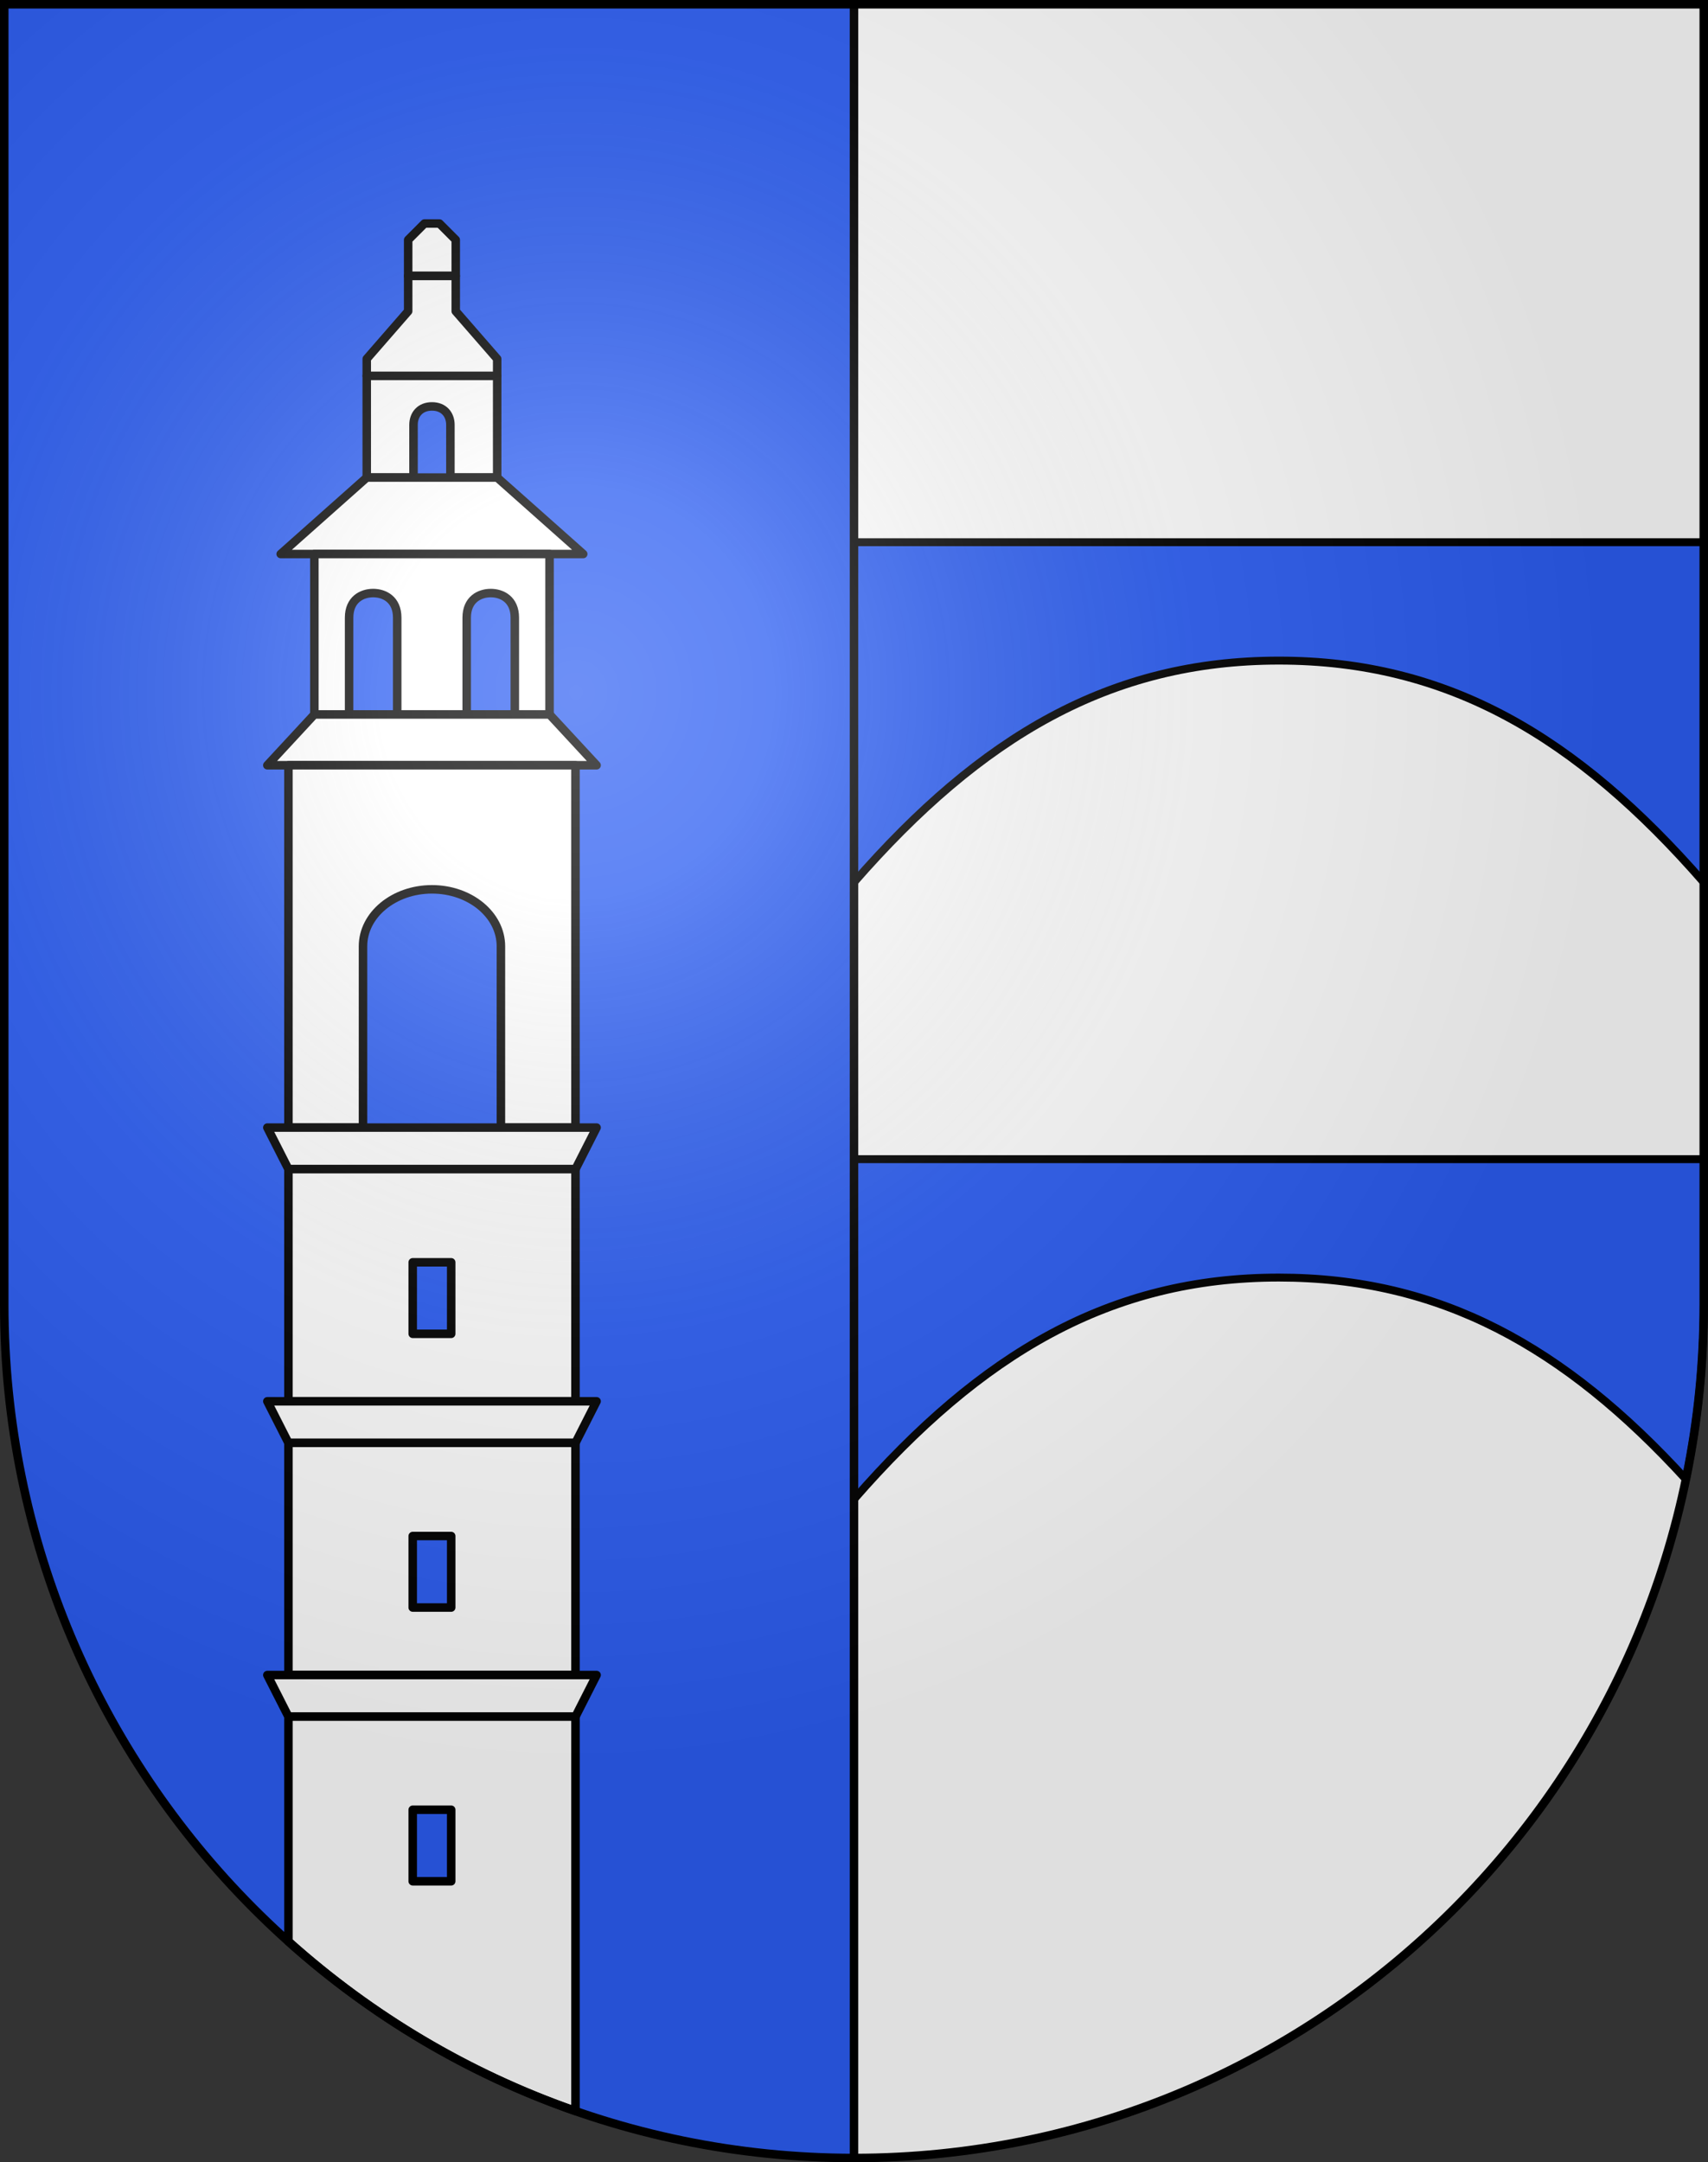
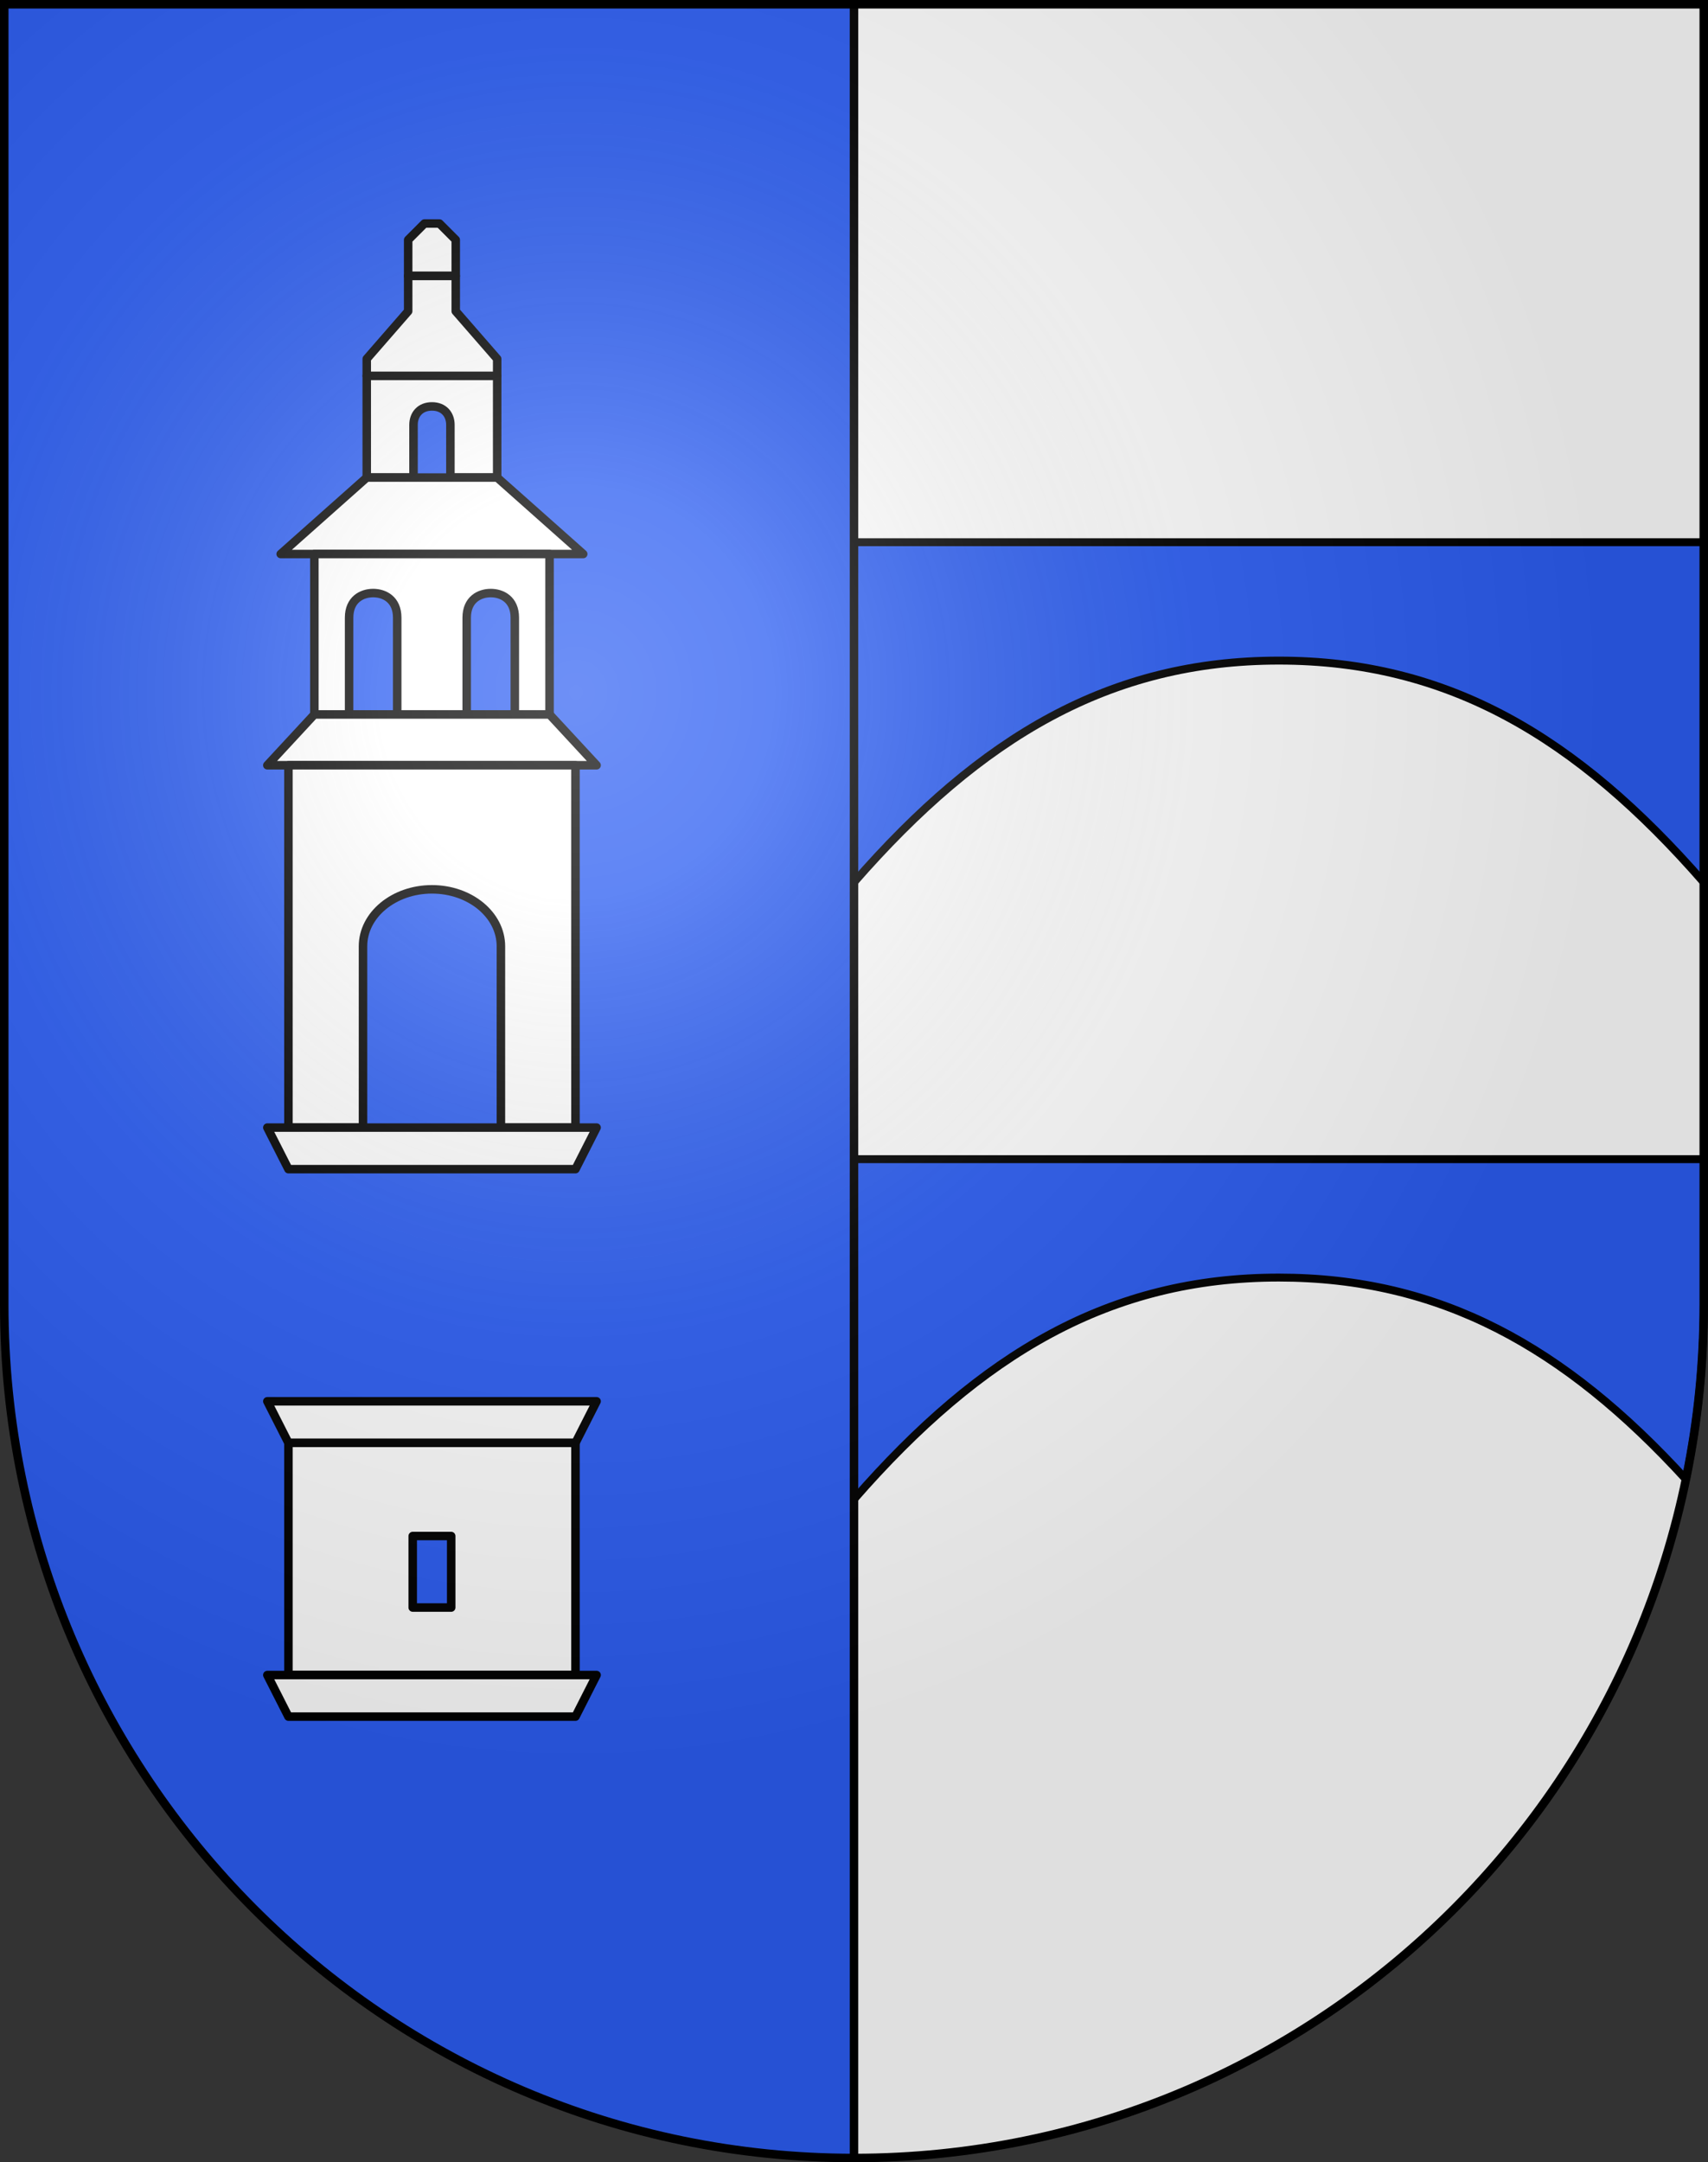
<svg xmlns="http://www.w3.org/2000/svg" xmlns:ns1="http://sodipodi.sourceforge.net/DTD/sodipodi-0.dtd" xmlns:ns2="http://www.inkscape.org/namespaces/inkscape" xmlns:xlink="http://www.w3.org/1999/xlink" height="763" width="603" version="1.0" id="svg20" ns1:version="0.32" ns2:version="0.46" ns1:docname="Intragna-coat_of_arms.svg" ns1:docbase="C:\Documents and Settings\Steve\Bureau\Blason Villages Suisse pour Wikipédia (par Delta-9)" ns2:output_extension="org.inkscape.output.svg.inkscape">
  <rect width="100%" height="100%" fill="#333333" stroke="none" />
  <defs id="defs29">
    <ns2:perspective ns1:type="inkscape:persp3d" ns2:vp_x="0 : 381.5 : 1" ns2:vp_y="0 : 1000 : 0" ns2:vp_z="603 : 381.5 : 1" ns2:persp3d-origin="301.5 : 254.33333 : 1" id="perspective28" />
    <linearGradient id="linearGradient2893">
      <stop style="stop-color:#ffffff;stop-opacity:0.314;" offset="0" id="stop2895" />
      <stop id="stop2897" offset="0.19" style="stop-color:#ffffff;stop-opacity:0.251;" />
      <stop style="stop-color:#6b6b6b;stop-opacity:0.125;" offset="0.6" id="stop2901" />
      <stop style="stop-color:#000000;stop-opacity:0.125;" offset="1" id="stop2899" />
    </linearGradient>
    <linearGradient id="linearGradient2955">
      <stop style="stop-color:white;stop-opacity:0;" offset="0" id="stop2965" />
      <stop style="stop-color:black;stop-opacity:0.646;" offset="1" id="stop2959" />
    </linearGradient>
    <radialGradient ns2:collect="always" xlink:href="#linearGradient2893" id="radialGradient3236" gradientUnits="userSpaceOnUse" gradientTransform="matrix(1.215,1.531577e-24,1.464684e-23,1.267,-839.192,-490.489)" cx="858.042" cy="579.933" fx="858.042" fy="579.933" r="300" />
    <ns2:perspective id="perspective2531" ns2:persp3d-origin="306 : 264 : 1" ns2:vp_z="612 : 396 : 1" ns2:vp_y="0 : 1000 : 0" ns2:vp_x="0 : 396 : 1" ns1:type="inkscape:persp3d" />
  </defs>
  <ns1:namedview ns2:window-height="899" ns2:window-width="1231" ns2:pageshadow="2" ns2:pageopacity="0.0" guidetolerance="10.0" gridtolerance="10.0" objecttolerance="10.0" borderopacity="1.0" bordercolor="#666666" pagecolor="#ffffff" id="base" ns2:zoom="0.60171777" ns2:cx="296.35064" ns2:cy="352.41697" ns2:window-x="1291" ns2:window-y="65" ns2:current-layer="layer2" showgrid="false" showguides="true" ns2:guide-bbox="true">
    <ns1:guide orientation="horizontal" position="761.5" id="guide1885" />
    <ns1:guide orientation="vertical" position="1.5" id="guide1887" />
    <ns1:guide orientation="horizontal" position="1.5" id="guide1889" />
    <ns1:guide orientation="vertical" position="601.5" id="guide1891" />
    <ns1:guide orientation="vertical" position="301.501" id="guide1893" />
  </ns1:namedview>
  <desc id="desc22">Coat of Arms of Canton of Freiburg (Fribourg)</desc>
  <g ns2:groupmode="layer" id="layer1" ns2:label="Fond écu" style="opacity:1" ns1:insensitive="true">
    <path d="M 1.5,1.5 L 1.5,460.368 C 1.5,626.679 135.814,761.5 301.5,761.5 C 467.186,761.5 601.5,626.679 601.5,460.368 L 601.5,1.5 L 1.5,1.5 z" id="path2538" style="opacity:1;fill:#2b5df2" />
    <path id="path2490" d="M 301.5,761.5 C 467.186,761.5 601.5,626.679 601.5,460.368 L 601.5,1.5 L 301.5,1.5 L 301.5,761.5 z" style="opacity:1;fill:#ffffff" />
  </g>
  <g ns2:groupmode="layer" id="layer2" ns2:label="Meubles" style="opacity:1" ns1:insensitive="true">
    <polygon style="fill:#ffffff;stroke:#000000;stroke-width:3;stroke-linecap:round;stroke-linejoin:round" points="155.142,78.875 149.858,78.875 144.103,84.631 144.103,97.369 160.897,97.369 160.897,84.631 155.142,78.875 " id="polygon2496" />
    <polygon style="fill:#ffffff;stroke:#000000;stroke-width:3;stroke-linecap:round;stroke-linejoin:round" points="160.897,109.824 160.897,97.369 144.103,97.369 144.103,109.824 129.477,126.62 129.477,132.658 175.523,132.658 175.523,126.62 160.897,109.824 " id="polygon2498" />
    <path style="fill:#ffffff;stroke:#000000;stroke-width:3;stroke-linecap:round;stroke-linejoin:round" d="M 129.477,132.658 L 129.477,168.514 L 145.99,168.514 C 145.99,168.514 145.99,153.605 145.99,149.925 C 145.99,146.245 148.35,143.414 152.501,143.414 C 156.652,143.414 159.012,146.245 159.012,149.925 C 159.012,153.605 159.012,168.514 159.012,168.514 L 175.525,168.514 L 175.525,132.658 L 129.477,132.658 z" id="path2500" />
    <polygon style="fill:#ffffff;stroke:#000000;stroke-width:3;stroke-linecap:round;stroke-linejoin:round" points="175.523,168.515 129.477,168.515 99.094,195.5 205.906,195.5 175.523,168.515 " id="polygon2502" />
    <path style="fill:#ffffff;stroke:#000000;stroke-width:3;stroke-linecap:round;stroke-linejoin:round" d="M 110.982,195.5 L 110.982,252.114 L 123.249,252.114 C 123.249,252.114 123.249,224.374 123.249,217.957 C 123.249,211.54 127.778,209.276 131.741,209.276 C 135.705,209.276 140.233,211.54 140.233,217.957 C 140.233,224.374 140.233,252.114 140.233,252.114 L 164.766,252.114 C 164.766,252.114 164.766,224.374 164.766,217.957 C 164.766,211.54 169.294,209.276 173.258,209.276 C 177.221,209.276 181.75,211.54 181.75,217.957 C 181.75,224.374 181.75,252.114 181.75,252.114 L 194.017,252.114 L 194.017,195.5 L 110.982,195.5 z" id="path2504" />
    <polygon style="fill:#ffffff;stroke:#000000;stroke-width:3;stroke-linecap:round;stroke-linejoin:round" points="194.018,252.114 110.982,252.114 94.376,270.042 210.624,270.042 194.018,252.114 " id="polygon2506" />
    <path style="fill:#ffffff;stroke:#000000;stroke-width:3;stroke-linecap:round;stroke-linejoin:round" d="M 101.831,270.042 L 101.831,397.896 L 128.156,397.896 L 128.156,333.922 C 128.156,322.822 139.055,313.824 152.5,313.824 C 165.945,313.824 176.844,322.822 176.844,333.922 L 176.844,397.896 L 203.169,397.896 L 203.169,270.042 L 101.831,270.042 z" id="path2508" />
    <polygon style="fill:#ffffff;stroke:#000000;stroke-width:3;stroke-linecap:round;stroke-linejoin:round" points="94.376,397.896 101.831,412.568 203.169,412.568 210.624,397.896 94.376,397.896 " id="polygon2510" />
-     <path style="fill:#ffffff;stroke:#000000;stroke-width:3;stroke-linecap:round;stroke-linejoin:round" d="M 101.831,412.568 L 101.831,494.485 L 203.17,494.485 L 203.17,412.568 L 101.831,412.568 z M 159.294,470.674 L 145.706,470.674 L 145.706,445.436 L 159.294,445.436 L 159.294,470.674 z" id="path2512" />
    <polygon style="fill:#ffffff;stroke:#000000;stroke-width:3;stroke-linecap:round;stroke-linejoin:round" points="94.376,494.485 101.831,509.159 203.169,509.159 210.624,494.485 94.376,494.485 " id="polygon2514" />
    <path style="fill:#ffffff;stroke:#000000;stroke-width:3;stroke-linecap:round;stroke-linejoin:round" d="M 101.831,509.159 L 101.831,591.077 L 203.17,591.077 L 203.17,509.159 L 101.831,509.159 z M 159.294,567.265 L 145.706,567.265 L 145.706,542.027 L 159.294,542.027 L 159.294,567.265 z" id="path2516" />
    <polygon style="fill:#ffffff;stroke:#000000;stroke-width:3;stroke-linecap:round;stroke-linejoin:round" points="94.376,591.077 101.831,605.75 203.169,605.75 210.624,591.077 94.376,591.077 " id="polygon2518" />
-     <path style="fill:#ffffff;stroke:#000000;stroke-width:3;stroke-linecap:round;stroke-linejoin:round" d="M 101.831,685.092 C 131.045,711.264 165.39,731.78 203.17,744.932 L 203.17,605.75 L 101.831,605.75 L 101.831,685.092 z M 145.706,638.617 L 159.294,638.617 L 159.294,663.854 L 145.706,663.854 L 145.706,638.617 z" id="path2520" />
    <path id="path2522" d="M 301.5,529.063 C 346.426,477.55 391.958,450.821 451.5,450.821 C 508.261,450.821 552.291,475.105 595.201,522 C 599.323,502.104 601.5,481.493 601.5,460.369 L 601.5,409.045 L 301.5,409.045 L 301.5,529.063 z M 301.5,191.333 L 301.5,311.352 C 346.426,259.84 391.958,233.109 451.5,233.109 C 511.042,233.109 556.574,259.839 601.5,311.352 L 601.5,191.333 L 301.5,191.333 z" style="fill:#2b5df2;stroke:#000000;stroke-width:2.8;stroke-linecap:round;stroke-linejoin:round" />
    <line id="line2524" y2="761.5" x2="301.5" y1="1.5" x1="301.5" style="fill:none;stroke:#000000;stroke-width:3;stroke-linejoin:round" />
  </g>
  <g ns2:groupmode="layer" id="layer3" ns2:label="Reflet final" style="display:inline" ns1:insensitive="true">
    <path style="fill:url(#radialGradient3236);fill-opacity:1" d="M 1.5,1.5 L 1.5,460.368 C 1.5,626.679 135.815,761.5 301.5,761.5 C 467.185,761.5 601.5,626.679 601.5,460.368 L 601.5,1.5 L 1.5,1.5 z " id="path2346" />
  </g>
  <g ns2:groupmode="layer" id="layer4" ns2:label="Contour final" style="display:inline" ns1:insensitive="true">
    <path style="fill:none;fill-opacity:1;stroke:#000000;stroke-width:3;stroke-miterlimit:4;stroke-dasharray:none;stroke-opacity:1" d="M 1.5,1.5 L 1.5,460.368 C 1.5,626.679 135.815,761.5 301.5,761.5 C 467.185,761.5 601.5,626.679 601.5,460.368 L 601.5,1.5 L 1.5,1.5 z " id="path3239" />
  </g>
</svg>